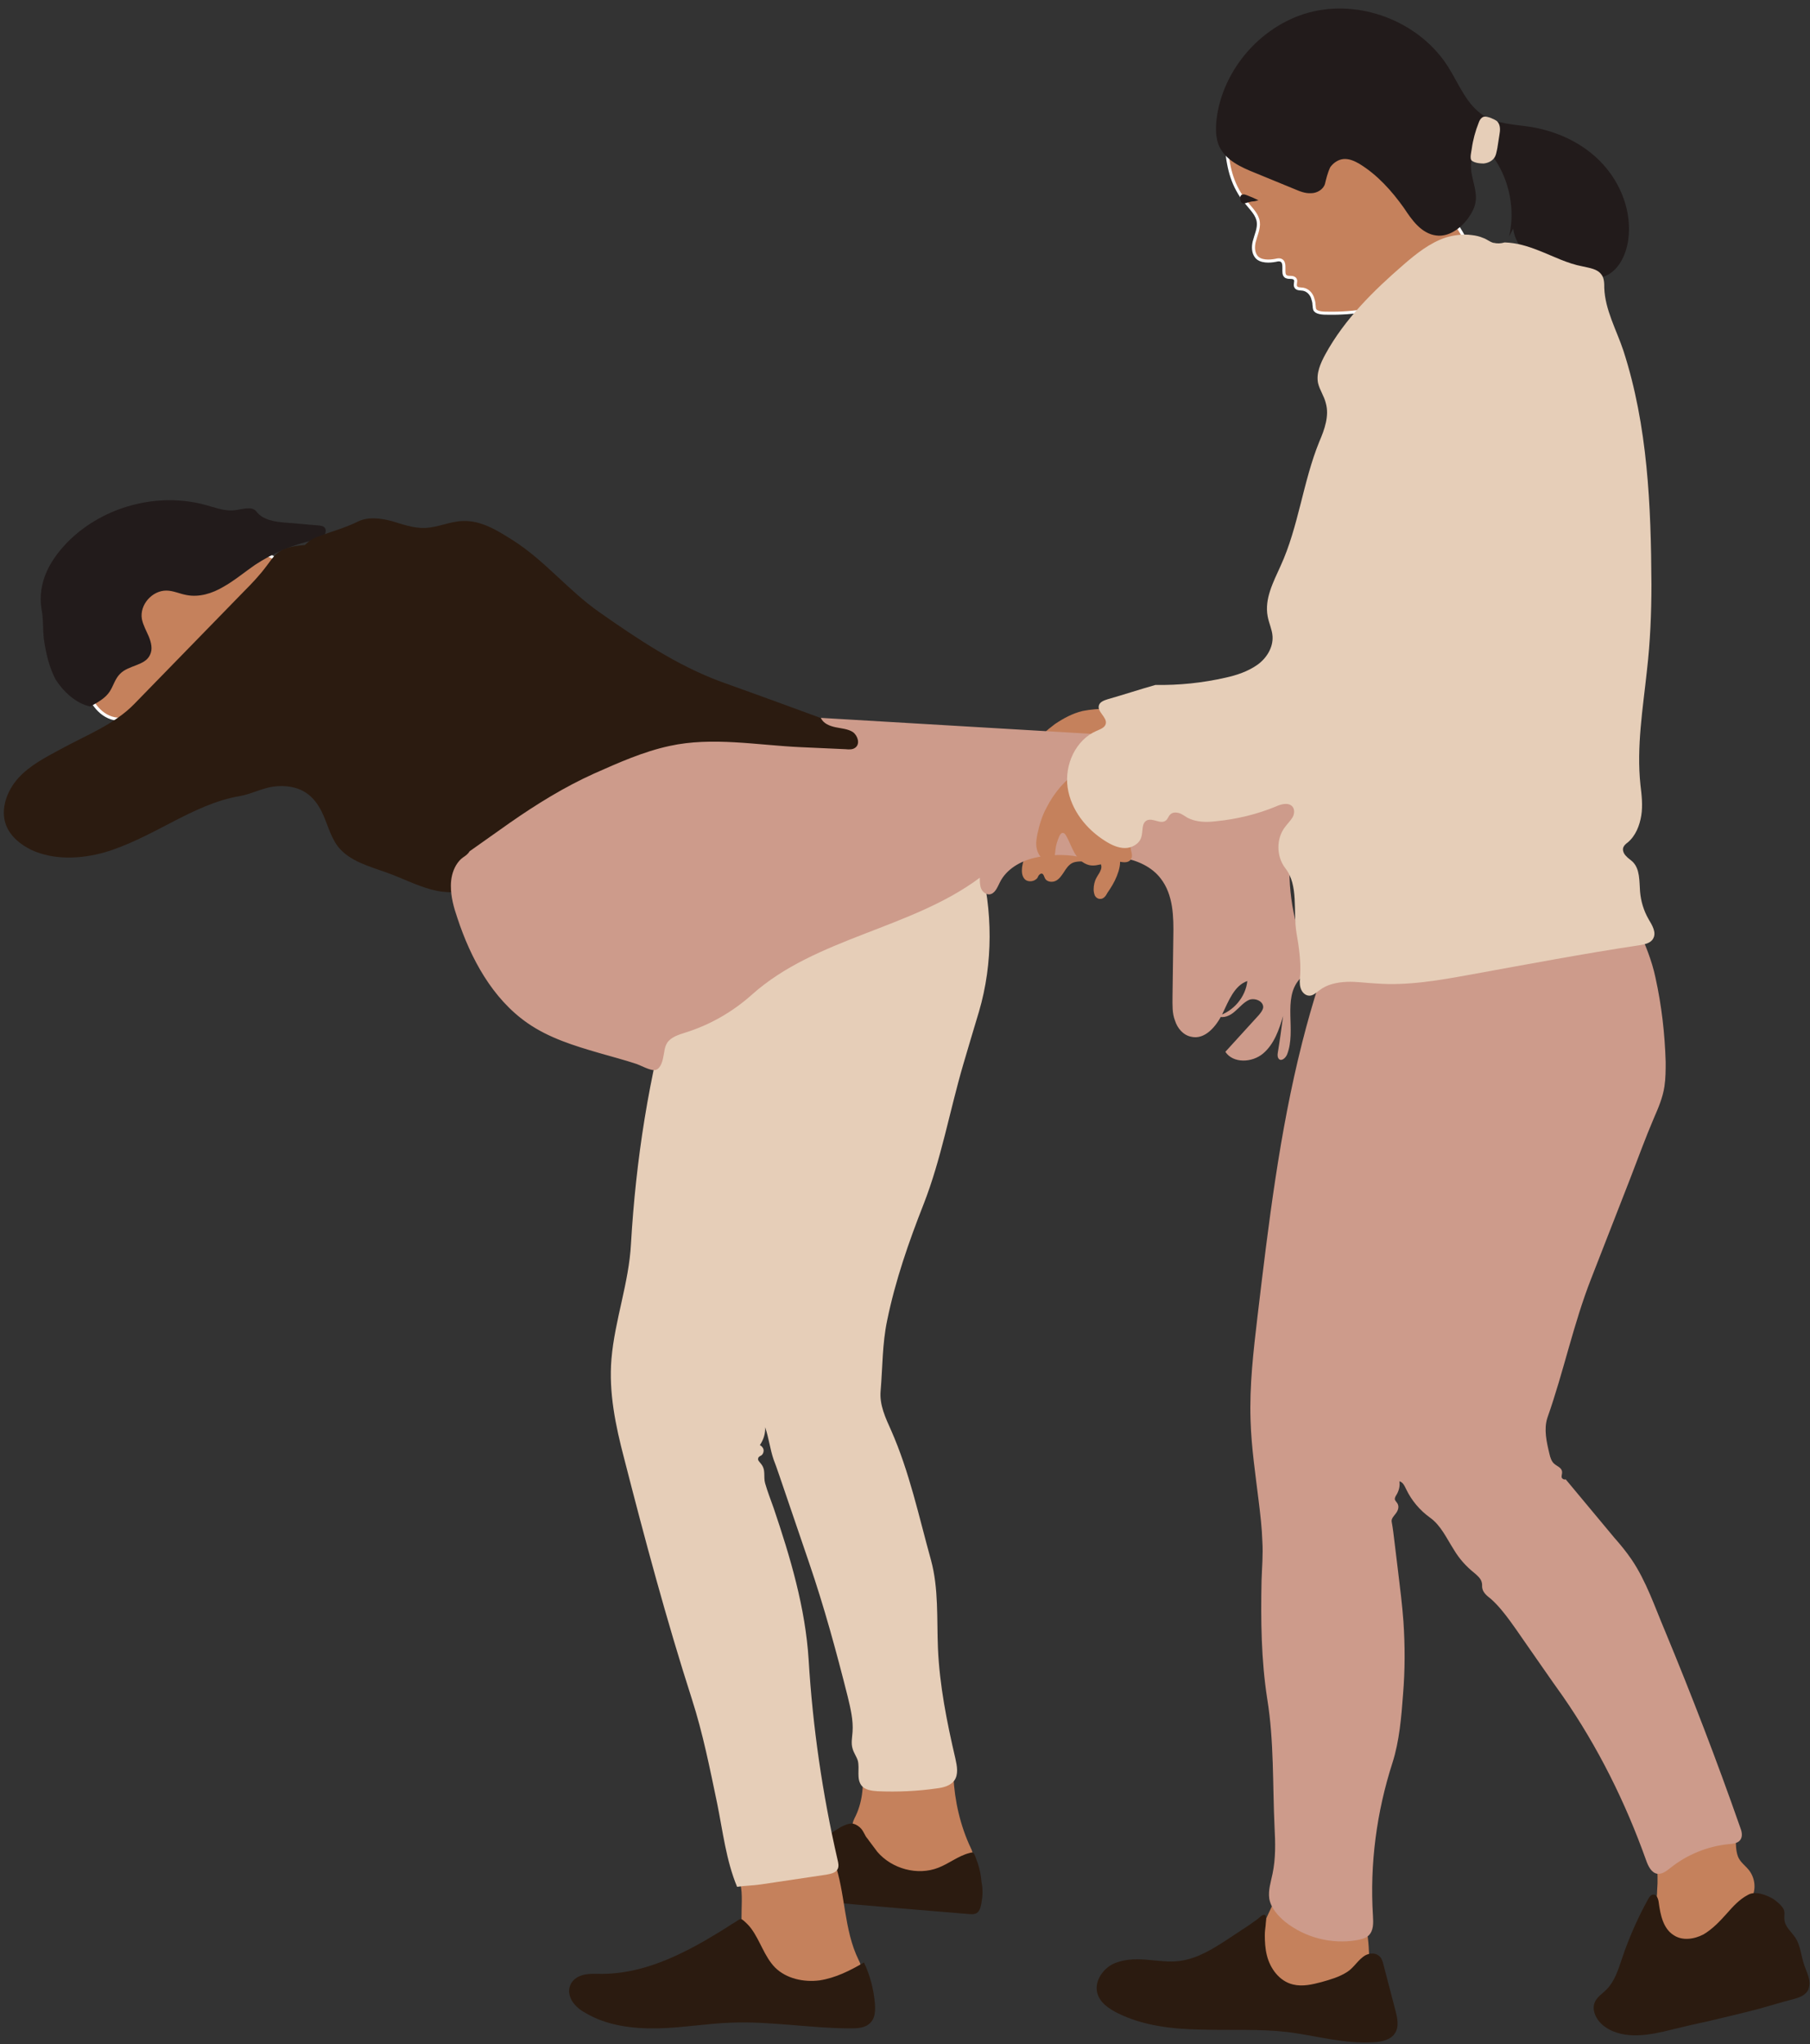
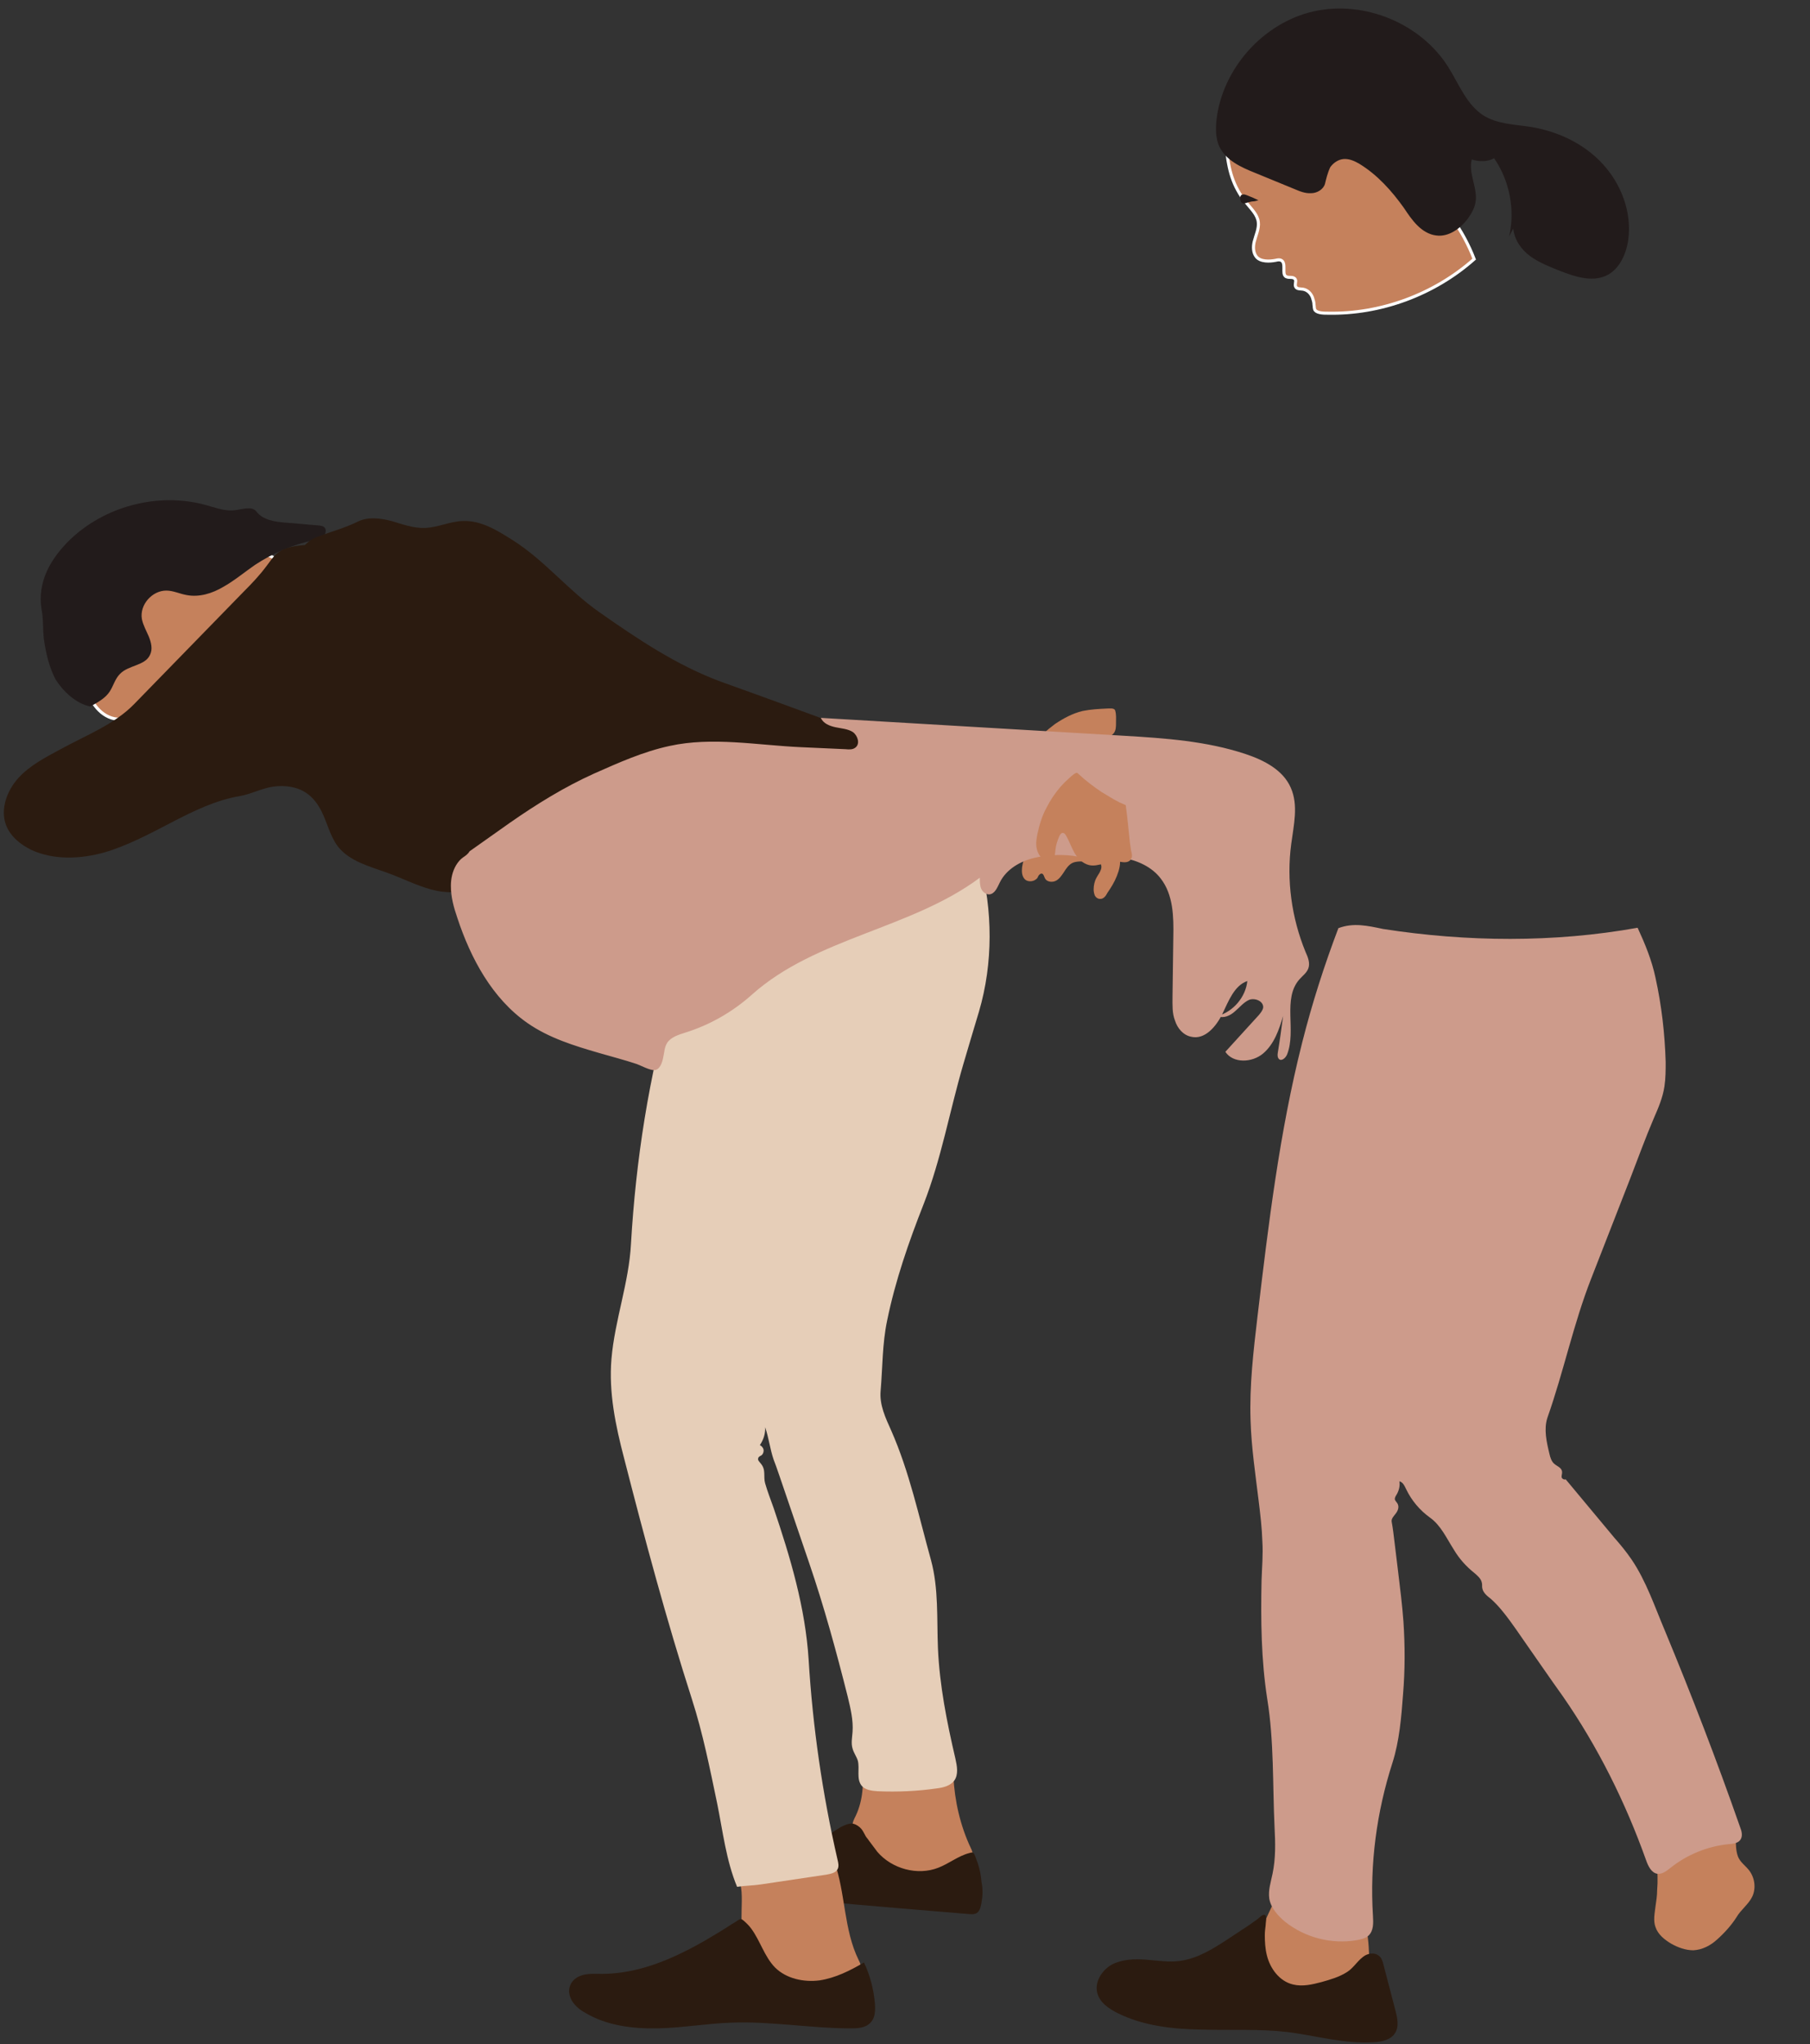
<svg xmlns="http://www.w3.org/2000/svg" fill="#000000" height="502.6" preserveAspectRatio="xMidYMid meet" version="1" viewBox="26.6 -2.3 445.2 502.6" width="445.2" zoomAndPan="magnify">
  <rect x="26.6" y="-2.3" width="445.2" height="502.6" fill="#333333" stroke="none" />
  <g id="change1_1">
    <path d="M47.2,166.1c0.8,1.8,1.6,3.5,2.8,5.1s2.8,2.8,4.7,3.2c1.5,0.3,3.2,0.1,4.7-0.3c5-1.2,9.5-3.5,14.1-5.9 c9.7-5.1,19.5-10.1,28.6-16.3c-0.1-3.7-0.7-7.3-2.3-10.6c-1.6-3.3-4.3-6.2-7.8-7.3c-3.4-1.2-7.2-0.6-10.7,0.5s-6.8,2.6-10.3,3.4 c-4.3,1-9.1,1-12.5,3.8c-2.3,1.9-3.4,4.7-4.6,7.5C51.6,154.8,49.5,160.5,47.2,166.1z" fill="#c5815c" stroke="#ffffff" stroke-miterlimit="10" stroke-width="0.75" />
  </g>
  <g id="change2_1">
    <path d="M48.8,171.4c1.8-1,3.7-2,4.8-3.7c0.9-1.4,1.3-3.1,2.5-4.3c2.1-2.2,6.2-2,7.4-4.7c0.7-1.4,0.3-3-0.3-4.5 c-0.6-1.4-1.4-2.8-1.7-4.3c-0.6-3.5,2.5-7,6-7c1.7,0,3.3,0.8,5,1.1c3.1,0.6,6.3-0.4,9-2c2.7-1.5,5.2-3.6,7.8-5.4 c4.4-2.9,9.3-5,14.5-6.1c0.8-0.2,1.7-0.4,2.4-1c0.6-0.6,0.8-1.8,0-2.3c-0.3-0.2-0.7-0.2-1-0.3c-2.8-0.2-5.5-0.5-8.3-0.7 c-2.6-0.2-5.6-0.6-7.2-2.7c-1.2-1.6-3.9-0.4-5.9-0.3c-2.3,0.1-4.6-0.8-6.8-1.4c-11.7-3.1-24.8,0.4-33.4,8.8 c-2.2,2.2-4.2,4.7-5.5,7.6c-1.3,2.9-1.8,6.1-1.3,9.2c0.5,2.5,0.3,5,0.6,7.5c0.5,3.4,1.3,6.9,2.9,9.9 C42.3,167.9,45.4,170.7,48.8,171.4z" fill="#221b1b" />
  </g>
  <g id="change3_1">
    <path d="M101.6,131.7c-2.4,0.2-5,0.5-6.9,2.1c-1,0.8-1.7,2-2.5,3c-1.7,2.3-3.6,4.3-5.6,6.3c-9,9.2-17.9,18.4-26.9,27.6 c-4.9,5.1-12,7.8-18.2,11.2c-3.7,2-7.6,4-10.4,7.1s-4.5,7.7-3,11.6c1.1,2.8,3.6,4.8,6.3,6.1c5.5,2.5,12,2.2,17.8,0.6 c5.8-1.7,11.2-4.6,16.6-7.4c5.4-2.8,10.9-5.5,16.9-6.5c2.8-0.5,5.3-1.9,8.1-2.3c2.8-0.4,5.9,0,8.2,1.6c1.6,1.1,2.8,2.7,3.7,4.5 c1.4,2.8,2.1,6.1,4,8.6c2.9,3.7,7.8,4.9,12.2,6.5c3.6,1.3,7.1,3.1,10.8,4.1s7.9,1,11.2-0.9c12.3-7.2,28.2-3.4,42.4-3.8 c10.6-0.3,20.2-5.9,30.6-7.8c7-1.3,14.2-2.3,20.1-6.2c2.2-1.4,4.5-2.7,6.3-4.6c1.8-1.9,3-4.5,2.5-7.1c-0.2-1.2-0.8-2.3-1.5-3.3 c-2.6-3.5-6.9-5.2-11-6.7c-9.8-3.6-19.6-7.2-29.4-10.7c-10.8-4-20.5-10.5-29.9-17.1c-7.6-5.3-13.4-12.7-21.3-17.7 c-3.8-2.4-7.8-4.9-12.3-4.7c-3.2,0.1-6.1,1.6-9.3,1.7c-2.8,0.1-5.5-0.9-8.2-1.7c-2.7-0.7-5.7-1.1-8.2,0.1c-3.2,1.6-6.7,2.5-10,3.8 C103.7,130,102.6,130.7,101.6,131.7z" fill="#2b1b10" />
  </g>
  <g id="change1_2">
    <path d="M237.1,444.1c-0.4,0.8-0.9,1.7-0.8,2.7c0,0.9,0.6,1.7,1.2,2.5c1.7,2.3,3.4,4.7,5.5,6.6c2.1,2,4.6,3.6,7.4,4.2 c4.8,1,9.8-1,13.7-3.8c0.8-0.6,1.7-1.3,1.8-2.4c0-0.6-0.2-1.2-0.5-1.8c-2.6-5.5-4-11.6-4.3-17.7c0,0.3-16.9-0.1-18.5-0.2 c-0.9-0.1-1.7-0.1-2.6-0.2c-0.6,0-1.5-0.3-2.1-0.1c0.2,0.4,0.7,0.7,0.8,1.2c0.2,0.9,0.1,2.1,0,3.1 C238.5,440.1,238,442.2,237.1,444.1z" fill="#c5815c" />
  </g>
  <g id="change3_2">
    <path d="M268,465.6c-0.2,1.1-0.5,2.3-1.5,2.6c-0.5,0.2-1,0.1-1.5,0.1c-12.1-1-24.2-2-36.3-3.1c-2-0.2-4.3-0.4-5.8-1.8 c-1.6-1.5-2-4.1-1.3-6.2c0.4-1.2,1.1-2.3,2-3.2c1.3-1.4,3-2.5,4.5-3.6c1.7-1.2,3.5-2.4,5.3-3.5c1-0.5,2.1-1,3.1-0.8 c0.8,0.2,1.5,0.7,2,1.3c0.4,0.5,0.6,1,0.9,1.5c0.2,0.5,0.6,0.8,0.9,1.3c0.7,0.9,1.4,1.9,2.1,2.8c3.6,4.2,9.9,5.9,15,3.9 c2.6-1,4.9-2.9,7.6-3.6c0.7-0.2,1-0.3,1.3,0.4c0.3,0.6,0.5,1.4,0.8,2.1c0.5,1.5,0.8,3,0.9,4.5C268.4,462.2,268.3,463.9,268,465.6z" fill="#2b1b10" />
  </g>
  <g id="change1_3">
    <path d="M210.3,476.2c1.2,2.4,3.3,4.2,5.4,5.9c1.6,1.4,3.3,2.7,5.2,3.7c1.9,1,4,1.6,6.1,1.4c1.5-0.2,2.9-0.7,4.2-1.3 c1.9-0.9,3.8-1.9,5.7-3c0.6-0.4,1.2-0.8,1.4-1.5c0.1-0.6-0.2-1.2-0.5-1.8c-3.7-7.5-3.2-16.4-6-24.3c-7-0.1-14.1-0.2-21,1.5 c-0.6,0.1-1.2,0.3-1.8,0.6c-0.7,0.4-1,0.7-0.8,1.4c0.4,1.4,0.7,2.7,0.8,4.1c0.2,2.9-0.2,5.8,0.1,8.6 C209.2,473.2,209.6,474.8,210.3,476.2z" fill="#c5815c" />
  </g>
  <g id="change4_1">
    <path d="M194.6,217.7c0.5,8.3-0.4,16.7-2.7,24.7c-5.7,19.9-8.9,40.5-10.1,61.1c-0.5,9.6-4,18.8-4.8,28.3 c-0.7,8.2,1,16.4,3.1,24.4c5.1,19.9,10.4,39.7,16.7,59.3c2.7,8.4,4.4,17,6.2,25.6c1.4,6.9,2.2,14,4.9,20.5c2-0.3,3.9-0.3,5.9-0.6 c5.4-0.8,10.7-1.6,16.1-2.4c1-0.2,2.2-0.4,2.7-1.3c0.4-0.7,0.2-1.6,0-2.4c-3.7-16.1-6.1-32.6-7.1-49.1c-0.8-12.8-4.5-25.2-8.6-37.3 c-0.7-2-1.5-4-2.1-6.1c-0.5-1.7,0.3-3.3-1.1-4.9c-0.3-0.4-0.8-0.8-0.6-1.3c0.1-0.4,0.5-0.5,0.8-0.7c0.4-0.3,0.6-0.9,0.5-1.4 c-0.1-0.5-0.5-0.9-0.9-1.1c0.9-1.3,1.4-2.9,1.3-4.4c0.9,2.6,1.2,5.4,2.1,8c0.2,0.5,0.4,1.1,0.6,1.6c0.3,0.8,0.5,1.5,0.8,2.3 c2.4,7.1,4.9,14.3,7.3,21.4c3.7,10.8,6.7,21.8,9.5,32.9c0.7,2.9,1.4,5.8,1.2,8.7c-0.1,1.4-0.4,2.8,0,4.1c0.3,1.1,1,2,1.3,3 c0.5,2-0.4,4.4,0.9,6.1c0.9,1.1,2.5,1.3,4,1.4c4.8,0.2,9.7,0,14.5-0.7c1.6-0.2,3.3-0.6,4.3-1.9c1.1-1.5,0.7-3.6,0.3-5.4 c-2.1-9-3.9-18-4.3-27.2c-0.3-7.2,0.2-14.6-1.7-21.6c-3-10.8-5.3-21.7-9.8-31.9c-1.4-3.1-2.9-6.3-2.6-9.7c0.5-5.8,0.4-11.6,1.6-17.3 c2-9.8,5.3-19.3,9-28.7c4.3-11,6.4-22.9,9.7-34.2c1.3-4.4,2.6-8.8,3.9-13.1c3.5-11.9,3.4-24.9,0.2-36.9c-12.2,1.3-24.1,4.6-36.1,6.9 S206.5,220.7,194.6,217.7z" fill="#e6ceb8" />
  </g>
  <g id="change3_3">
    <path d="M192.7,478.6c-5.7,2.6-11.8,4.4-18.1,4.4c-1.5,0-2.9-0.1-4.3,0.2c-1.4,0.3-2.8,1.1-3.4,2.5 c-0.6,1.3-0.3,2.9,0.5,4.1c0.8,1.2,1.9,2.1,3.2,2.8c5.2,3.1,11.5,3.9,17.6,3.8c6.1-0.1,12.1-1.2,18.2-1.4c9.8-0.4,19.6,1.4,29.5,1.4 c1.7,0,3.6-0.1,4.8-1.4c1.2-1.2,1.2-3,1.1-4.7c-0.3-3.5-1.2-7-2.7-10.1c-3.4,2-7,3.8-10.9,4.4c-3.9,0.5-8.2-0.4-11-3.2 c-2.6-2.7-3.6-6.5-5.8-9.5c-0.5-0.7-1.2-1.4-1.9-2c-0.5-0.4-0.7-0.5-1.2-0.2c-0.5,0.3-1,0.7-1.6,1c-2.1,1.4-4.3,2.7-6.5,4 C197.8,476.1,195.3,477.4,192.7,478.6z" fill="#2b1b10" />
  </g>
  <g id="change1_4">
    <path d="M278,210.9c-0.1,1-0.1,2.1,0.6,2.9c0.8,0.9,2.5,0.7,3.2-0.3c0.1-0.2,0.2-0.5,0.4-0.7s0.5-0.4,0.7-0.3 c0.4,0.1,0.5,0.7,0.7,1.1c0.4,0.9,1.7,1.1,2.6,0.7c0.9-0.4,1.5-1.3,2.1-2.2c0.5-0.8,1.1-1.7,2-2.2c1.2-0.6,2.7-0.3,4.1-0.5 c1-0.1,2.1-0.3,2.7,0.4c0.5,0.5,0.5,1.3,0.2,1.9c-0.2,0.6-0.7,1.2-1,1.8c-0.5,0.9-0.7,1.9-0.7,2.9c0,0.5,0.1,1,0.3,1.5 c0.2,0.4,0.7,0.8,1.2,0.8c0.9,0.1,1.5-0.7,1.9-1.5c0.9-1.3,1.7-2.6,2.3-4.1c0.6-1.5,1-3,0.7-4.6c-6.1-2.1-12.6-3.1-19.1-3 c-0.7,0-1.3,0-2,0.2c-0.5,0.1-1,0.4-1.4,0.8c-0.3,0.3-0.4,0.8-0.6,1.2C278.5,208.6,278.2,209.7,278,210.9z" fill="#c5815c" />
  </g>
  <g id="change1_5">
    <path d="M292.9,172.5c-2.5,0.6-4.7,1.8-6.8,3.2c-2,1.5-3.9,3.2-5.6,5c-0.3,0.3-0.5,0.6-0.7,0.9 c-0.2,0.4-0.2,0.8,0.1,1.1c0.2,0.2,0.4,0.3,0.7,0.4c0.9,0.3,1.9,0.4,2.9,0.5c1,0.1,1.9,0.2,2.9-0.1c0.9-0.3,1.8-0.9,2.6-1.3 c2.7-1.6,5.8-2.1,8.9-2.9c1-0.2,2.1-0.6,2.7-1.4c0.5-0.7,0.5-1.6,0.5-2.4c0-1,0.1-2.1-0.2-3.1c-0.2-0.7-1.4-0.5-2-0.5 C296.8,172,294.9,172.1,292.9,172.5z" fill="#c5815c" />
  </g>
  <g id="change5_1">
    <path d="M140.5,208.5c-0.7,0.5-1.2,1.1-1.7,1.9c-0.9,1.5-1.3,3.3-1.3,5.1c0,2.7,0.7,5.3,1.6,7.9 c3.3,10,8.6,19.8,17.2,25.8c5.3,3.7,11.5,5.6,17.7,7.4c3.1,0.9,6.2,1.7,9.2,2.7c1.1,0.4,3.3,1.6,4.4,1.5c1.3-0.1,1.9-1.9,2.1-3 c0.3-1.2,0.3-2.6,1-3.7c0.9-1.4,2.8-2,4.4-2.5c6.1-1.9,11.7-5.1,16.5-9.4c15.7-14,39.1-16.1,56-28.7c0,0.9,0,1.8,0.3,2.6 s1.1,1.5,2,1.5c1.4-0.1,2-1.7,2.6-2.9c1.6-3.3,5.1-5.3,8.6-6.1c3.4-0.8,7.3-0.9,10.6-0.3c3.5,0.7,7.3-0.3,11,0.3 c3.6,0.6,7.2,2.2,9.4,5.1c3.1,4,3.2,9.4,3.1,14.4c-0.1,4.9-0.1,9.8-0.2,14.7c0,2-0.1,4,0.6,5.8c0.6,1.9,2,3.6,4,4 c3.4,0.8,6.2-2.6,7.7-5.7s2.9-6.9,6.1-8c-0.4,3.9-3.4,7.5-7.3,8.6c1.4,0.7,3.1-0.1,4.2-1.1c1.2-1,2.2-2.3,3.6-2.9 c1.5-0.5,3.5,0.4,3.4,1.9c-0.1,0.7-0.6,1.3-1.1,1.9c-2.7,3-5.5,6-8.2,9c1.9,2.9,6.6,2.7,9.3,0.4c2.7-2.3,3.9-5.8,4.9-9.2 c-0.4,3-0.8,6-1.3,9c-0.1,0.6-0.1,1.2,0.3,1.6c0.7,0.6,1.7-0.4,2-1.2c2.3-5.9-1.2-13.6,3-18.4c0.8-0.9,1.8-1.6,2.2-2.7 c0.5-1.3-0.1-2.8-0.7-4.1c-3.4-8.3-4.7-17.6-3.5-26.5c0.6-4.6,1.8-9.5-0.1-13.8c-1.9-4.4-6.6-6.8-11.1-8.3 c-9.6-3.2-19.8-3.9-29.9-4.5c-24.9-1.5-49.7-2.9-74.6-4.4c0.6,1.4,2.2,2,3.6,2.3s3.1,0.4,4.3,1.2c1.2,0.9,1.8,2.9,0.6,3.8 c-0.6,0.5-1.5,0.5-2.4,0.4c-3.7-0.2-7.4-0.3-11.1-0.5c-10.8-0.5-21.7-2.6-32.2-0.3c-6.5,1.4-12.5,4.1-18.6,6.8 c-7.3,3.3-14.1,7.5-20.7,12.1c-3.3,2.3-6.6,4.7-9.9,7C141.7,207.7,141.1,208.1,140.5,208.5z" fill="#cd9b8b" />
  </g>
  <g id="change1_6">
    <path d="M333.2,47.6c1.2,1.5,2.7,2.9,2.9,4.7c0.2,1.6-0.6,3.2-1,4.8c-0.3,1.2-0.3,2.7,0.5,3.7c1,1.3,3.3,1.2,4.8,0.9 c0.4-0.1,0.9-0.2,1.3,0c0.7,0.3,0.7,1.2,0.7,2s-0.1,1.6,0.5,2c0.4,0.2,0.8,0.2,1.2,0.2c0.4,0,0.9,0.1,1.1,0.5 c0.3,0.5-0.2,1.2,0.1,1.8c0.3,0.6,1.1,0.5,1.8,0.6c1.1,0.2,1.9,1,2.3,2c0.2,0.6,0.4,1.2,0.4,1.8c0.1,0.5,0,1,0.3,1.4 c0.6,0.7,2.2,0.7,3,0.7c13.1,0.3,26.3-4.6,36.1-13.3c-2.7-7-7.2-13.3-12.9-18.3c-6-5.2-13.7-8.9-21.7-8.6c-4.6,0.2-9.1,1.7-13.8,1.9 c-3.5,0.1-7.4-0.6-10.1-3c-0.7-0.6-1.2-1.6-1.9-2.2c-0.7,2-0.4,4.8,0,6.8c0.4,2.2,1.1,4.4,2.2,6.4C331.6,45.5,332.3,46.6,333.2,47.6 z" fill="#c5815c" stroke="#ffffff" stroke-miterlimit="10" stroke-width="0.75" />
  </g>
  <g id="change2_2">
    <path d="M336.2,47c-0.9-0.5-1.9-0.9-2.9-1.3c-0.3-0.1-0.5-0.2-0.8-0.2c-0.3,0-0.6,0.1-0.7,0.3c-0.2,0.3-0.2,0.7-0.1,1.1 c0.1,0.2,0.1,0.5,0.3,0.6c0.4,0.5,1.3,0,1.8-0.1c0.4-0.1,0.8-0.2,1.2-0.2C335.3,47.2,336,46.9,336.2,47z" fill="#221b1b" />
  </g>
  <g id="change2_3">
    <path d="M352.5,42.9c-0.4,1.4-2,2.3-3.4,2.3c-1.5,0.1-2.9-0.5-4.3-1.1c-3.2-1.3-6.3-2.6-9.5-3.9 c-3.5-1.4-7.2-3.1-8.8-6.5c-0.9-2-0.9-4.2-0.7-6.4c1.4-12.7,11.5-24,23.9-26.8s26.4,2.9,33.2,13.8c2.6,4.2,4.5,9.2,8.6,11.8 c3.4,2.1,7.6,2.2,11.6,2.8c6.7,1.1,13.1,4.1,17.7,9.1s7.2,11.9,6.3,18.6c-0.5,3.6-2.2,7.4-5.5,8.9c-3.5,1.6-7.7,0.2-11.3-1.2 c-2.5-1-5.1-2-7.3-3.6c-2.2-1.6-3.9-4-4.2-6.8c-0.3,0.6-0.7,1.3-1,1.9c1.5-6.5,0.1-13.7-3.7-19.2c-1.5,0.9-3.8,0.9-5.5,0.3 c-0.9,3.5,1.6,7.2,0.9,10.7c-0.3,1.4-1,2.7-1.9,3.9c-1.8,2.4-4.7,4.5-7.7,4.1c-1.8-0.2-3.4-1.2-4.7-2.5c-1.3-1.3-2.3-2.8-3.3-4.3 c-3-4.2-6.5-8.1-10.9-10.8c-1.2-0.7-2.5-1.3-3.9-1.2c-1.3,0.1-2.5,0.9-3.3,2C353.1,40.3,352.8,41.7,352.5,42.9z" fill="#221b1b" />
  </g>
  <g id="change4_2">
-     <path d="M391.5,37.9c1-0.1,1.9-0.5,2.5-1.2c0.6-0.7,0.7-1.7,0.9-2.6c0.2-1.1,0.3-2.1,0.5-3.2c0.2-1.1,0.3-2.3-0.4-3.2 c-0.4-0.5-1.1-0.7-1.7-1c-0.6-0.2-1.4-0.5-2-0.2c-0.5,0.3-0.8,0.8-1,1.4c-0.8,2-1.4,4.2-1.7,6.4c-0.1,0.7-0.5,2.2-0.1,2.8 C389.2,37.8,390.8,37.9,391.5,37.9z" fill="#e6ceb8" />
-   </g>
+     </g>
  <g id="change1_7">
    <path d="M337.2,471.3c-1.1,2.5-2,5.3-1.9,8c0.1,2.8,1.3,5.6,3.7,7.1c1.8,1.2,4.1,1.5,6.3,1.7c3.8,0.4,7.8,0.8,11.3-0.5 c3.3-1.2,6-4.1,6.6-7.6c0.1-0.9,0.2-1.7,0.1-2.6c-0.1-2.8-0.5-5.5-1-8.2c0-0.2-5.4-0.9-6-1c-2-0.4-4-0.8-6-1.3c-2-0.5-3.9-1-5.9-1.6 c-1-0.3-1.9-0.6-2.8-0.9c-0.8-0.2-1.2-0.1-1.5,0.6C339.1,467.1,338.1,469.2,337.2,471.3z" fill="#c5815c" />
  </g>
  <g id="change1_8">
    <path d="M433.8,466.4c-0.2,1.7-0.6,3.5,0,5.1c0.6,1.8,2.2,3.1,3.9,4.1c1.6,0.9,3.5,1.6,5.4,1.6c2.2-0.1,4.3-1.2,5.9-2.7 c1.7-1.5,3.5-3.5,4.7-5.4c1.1-1.9,3-3.2,3.9-5.1c1-2.1,0.6-4.8-0.9-6.6c-0.9-1.1-2-1.8-2.6-3.2c-0.6-1.6-0.5-3.2-0.6-4.9 c0-0.4-0.1-0.9-0.4-1.2c-0.3-0.3-0.8-0.3-1.2-0.2c-5,0.3-9.8,2.3-14.4,4.3c-0.9,0.4-1.8,0.8-2.6,1.4c-0.8,0.6-0.9,1-0.8,1.9 c0.2,2.3,0.3,4.7,0.1,7C434.2,463.7,434,465.1,433.8,466.4z" fill="#c5815c" />
  </g>
  <g id="change5_2">
    <path d="M355.8,225.9c-3.5,9.2-6.5,18.6-8.9,28.1c-5.6,22.1-8.3,44.7-11,67.4c-1,8.5-2,17-1.7,25.6 c0.2,6.6,1.2,13.2,2,19.8c0.4,3.3,0.8,6.6,0.9,9.9c0.2,3.2-0.1,6.4-0.2,9.6c-0.2,9.7-0.1,19.5,1.4,29.1c1.7,10.5,1.3,21,1.8,31.6 c0.2,3.8,0.3,7.6-0.5,11.4c-0.4,2-1.1,4-0.8,6.1c0.4,2.3,2.1,4.2,3.9,5.7c4.9,3.9,11.5,5.6,17.7,4.5c1-0.2,2-0.4,2.8-1.1 c1.3-1.2,1.2-3.2,1.1-4.9c-0.8-12.7,0.9-25.5,4.8-37.6c1.7-5.3,2.2-11.3,2.6-16.8c0.5-6,0.5-11.9,0.1-17.9 c-0.3-4.1-0.8-8.1-1.3-12.2c-0.3-2.5-0.6-4.9-0.9-7.4c-0.2-1.7-0.4-3.4-0.7-5c-0.1-0.8,0.6-1.4,1.1-2.1c0.5-0.7,0.8-1.6,0.3-2.4 c-0.2-0.3-0.5-0.6-0.6-0.9c-0.1-0.4,0.2-0.9,0.4-1.2c0.6-1,0.9-2.2,0.7-3.3c0.9,0.2,1.3,1.2,1.7,2c1.3,2.7,3.3,5.1,5.8,6.9 c2.7,1.9,4.1,5.1,5.9,7.9c1.3,2.2,3,4.1,5,5.7c0.8,0.7,1.7,1.4,1.9,2.5c0.1,0.4,0,0.9,0.1,1.3c0.2,1.1,1.2,1.9,2.1,2.6 c1.8,1.6,3.3,3.5,4.7,5.4c1,1.4,2.1,2.9,3.1,4.4c3.3,4.7,6.5,9.4,9.8,14c8.7,12.5,15.5,26.2,20.6,40.5c0.5,1.4,1.3,3.1,2.8,3.3 c1.2,0.1,2.2-0.7,3.1-1.4c4.1-3.3,9.2-5.4,14.5-5.9c1-0.1,2.2-0.2,2.8-1.1c0.6-0.9,0.3-2.1-0.1-3.1c-5.7-16.3-11.9-32.4-18.5-48.3 c-2.5-5.9-4.6-12.2-8.2-17.5c-1.3-1.9-2.7-3.6-4.2-5.3c-4-4.8-8-9.6-12-14.4c-0.4,0.2-1-0.2-1-0.6c0-0.5,0.2-0.9,0.1-1.4 c-0.2-0.9-1.2-1.2-1.9-1.8c-0.7-0.6-1-1.6-1.2-2.5c-0.7-2.9-1.4-6-0.5-8.8c4-11.3,6.4-23.1,10.8-34.3c3.2-8.2,6.4-16.4,9.6-24.6 c1.9-4.9,3.7-9.9,5.8-14.8c1.1-2.5,2.2-5.1,2.6-7.8c0.3-2,0.3-4,0.3-6c-0.2-6.9-1-13.9-2.5-20.7c-0.9-4.3-2.6-8.4-4.4-12.3 c-20.6,3.7-42,3.5-62.6,0.3C363,225.3,359.5,224.5,355.8,225.9z" fill="#cd9b8b" />
  </g>
  <g id="change1_9">
    <path d="M281.8,202.6c-0.2,1-0.4,2-0.3,3.1c0.1,1,0.5,2.1,1.2,2.8c0.8,0.8,2.2,1.1,2.9,0.3c0.5-0.5,0.5-1.3,0.6-2.1 c0.1-1.2,0.5-2.4,1-3.5c0.2-0.4,0.5-0.8,0.9-0.7c0.3,0,0.5,0.3,0.7,0.6c0.8,1.4,1.3,2.9,2.1,4.3c0.8,1.4,2,2.6,3.6,3 c2.3,0.5,4.5-1.1,6.8-0.9c0.6,0,1.3,0.2,1.9,0.2c0.6,0,1.3-0.2,1.6-0.8c0.4-0.6,0.2-1.4,0-2.1c-0.1-0.7-0.2-1.4-0.3-2.1 c-0.3-3-0.6-6-1-9c0-0.1-1.3-0.6-1.5-0.7c-0.5-0.3-1-0.5-1.5-0.8c-1-0.6-2-1.2-3-1.8c-1.9-1.3-3.8-2.7-5.5-4.3 c-0.5-0.5-0.6-0.5-1.2-0.1c-0.4,0.3-0.8,0.6-1.2,1c-0.8,0.7-1.5,1.4-2.2,2.2c-1.3,1.5-2.5,3.3-3.4,5.1 C283,198.1,282.3,200.3,281.8,202.6z" fill="#c5815c" />
  </g>
  <g id="change4_3">
-     <path d="M394,57.4c0,0-0.1,0-0.1,0c-1-0.3-1.6-0.9-2.5-1.2c-0.9-0.4-1.9-0.6-2.8-0.7c-2.1-0.3-4.4,0-6.4,0.6 c-3.9,1.3-7.3,4-10.4,6.7c-7.4,6.4-14.5,13.4-19.2,22c-1.2,2.2-2.3,4.7-1.8,7.1c0.4,1.7,1.5,3.2,1.9,4.9c0.9,3.1-0.3,6.5-1.6,9.5 c-4,9.8-5.1,20.9-9.5,30.5c-1.8,4-4,8.1-3.2,12.4c0.3,1.7,1.1,3.3,1.2,4.9c0.2,2.8-1.5,5.5-3.8,7.1s-5,2.5-7.7,3.1 c-5.7,1.3-11.5,1.9-17.3,1.8c-3.9,1.1-7.8,2.4-11.7,3.5c-0.9,0.3-1.9,0.6-2.2,1.5c-0.5,1.6,2,2.9,1.7,4.5c-0.2,1-1.4,1.4-2.3,1.8 c-5.1,2.2-7.9,8.3-7.1,13.9c0.8,5.5,4.6,10.3,9.3,13.2c1.4,0.9,3.1,1.7,4.8,1.7s3.5-1,4-2.6c0.5-1.5,0-3.5,1.4-4.2 c1.5-0.7,3.4,1.1,4.7,0c0.5-0.4,0.6-1.1,1.1-1.5c0.5-0.5,1.4-0.5,2.1-0.3c0.7,0.2,1.3,0.7,2,1.1c2.2,1.2,4.8,1.2,7.2,0.9 c5-0.5,10-1.7,14.6-3.6c1.3-0.6,3.1-1.1,4.1,0c0.6,0.7,0.5,1.9,0,2.7c-0.5,0.8-1.2,1.5-1.8,2.3c-2.2,2.8-2.2,7.2,0,10.1 c3.4,4.3,1.9,10.6,2.8,16c0.6,3.4,1.1,6.9,0.9,10.4c-0.1,1-0.2,2.1,0.1,3.1c0.3,1,1.1,1.9,2.2,1.9c0.9,0,1.7-0.8,2.4-1.3 c1.9-1.5,4.4-2,6.8-2.1c2.4-0.1,4.8,0.3,7.2,0.4c7.8,0.6,15.6-0.8,23.3-2.2c13.8-2.5,27.5-5.1,41.4-7.2c1.3-0.2,2.8-0.5,3.4-1.6 c0.9-1.5-0.2-3.3-1.1-4.8c-1.2-2.1-1.9-4.4-2.1-6.8c-0.2-2.6,0-5.5-1.8-7.3c-0.5-0.5-1.2-0.9-1.7-1.5c-0.5-0.5-0.9-1.4-0.6-2.1 c0.2-0.5,0.7-0.9,1.1-1.2c1.9-1.6,2.9-4.1,3.3-6.6c0.4-2.5,0.1-5-0.2-7.5c-1-9.4,0.6-18.8,1.6-28.2c0.8-7,1.1-14,1.1-21.1 c-0.1-19.4-0.9-39-6.9-57.5c-1.7-5.1-4.5-10-4.7-15.4c0-1.1,0-2.4-0.7-3.3c-1-1.4-2.9-1.6-4.6-2c-3.8-0.7-7.2-2.5-10.8-3.9 c-2.8-1.1-5.4-1.9-8.4-2C395.7,57.6,394.8,57.6,394,57.4z" fill="#e6ceb8" />
-   </g>
+     </g>
  <g id="change3_4">
-     <path d="M451.3,468.2c-1.7,1.9-3.5,3.8-5.7,5.1c-2.3,1.2-5.2,1.6-7.3,0.2c-2.6-1.6-3.3-5-3.7-8c-0.1-0.9-0.5-2.1-1.4-2 c-0.6,0.1-0.9,0.6-1.2,1.1c-2.6,4.7-4.8,9.7-6.5,14.8c-0.9,2.7-1.8,5.5-3.8,7.5c-1,1-2.2,1.7-2.8,3c-1,2.2,0.6,4.9,2.6,6.2 c2.3,1.6,5.2,2.1,8,2s5.6-0.7,8.3-1.4c2.9-0.7,5.8-1.4,8.7-2c4.2-1,8.5-2,12.7-3.1c2.1-0.6,4.2-1.2,6.3-1.8c1.6-0.5,4.1-0.8,5.3-2.1 c0.3-0.3,0.6-0.7,0.7-1.2c0.3-0.9,0.2-1.9-0.1-2.9s-0.7-1.8-1-2.7c-0.8-2.3-0.9-4.8-2.2-6.8c-1-1.5-2.6-2.7-2.7-4.5 c-0.1-1.1,0.3-2-0.5-3c-0.6-0.8-1.4-1.4-2.2-2c-1.7-1-4.5-2.1-6.3-1C454.4,464.7,452.8,466.5,451.3,468.2z" fill="#2b1b10" />
-   </g>
+     </g>
  <g id="change3_5">
    <path d="M351.7,485c-2.3,0.6-4.7,1.2-7.1,0.6c-3.3-0.8-5.6-3.9-6.4-7.2c-0.4-1.6-0.5-3.3-0.5-4.9c0-0.8,0.1-1.6,0.2-2.4 c0-0.6,0.3-1.9,0-2.4c-0.5-0.8-1.7,0.7-2.2,1c-0.8,0.5-1.5,1.1-2.3,1.6c-1.5,1-2.9,1.9-4.4,2.9c-3.8,2.5-7.7,5-12.1,5.6 c-2.8,0.4-5.7-0.1-8.5-0.3c-2.8-0.2-5.8-0.1-8.3,1.2c-2.5,1.4-4.3,4.3-3.6,7c0.6,2.4,2.9,3.9,5.1,5c6.3,3.1,13.5,3.9,20.6,4 c7,0.2,14.1-0.2,21.1,0.6c7.1,0.9,14.1,3,21.3,2.5c1.9-0.1,4.1-0.6,5.1-2.2c1.1-1.6,0.6-3.8,0.1-5.7c-1-3.7-1.9-7.4-2.9-11.1 c-0.2-0.9-0.5-1.8-1.2-2.3c-0.9-0.7-2.2-0.6-3.2-0.1c-1.8,1-2.8,3-4.5,4.1C356,483.8,353.8,484.4,351.7,485z" fill="#2b1b10" />
  </g>
</svg>